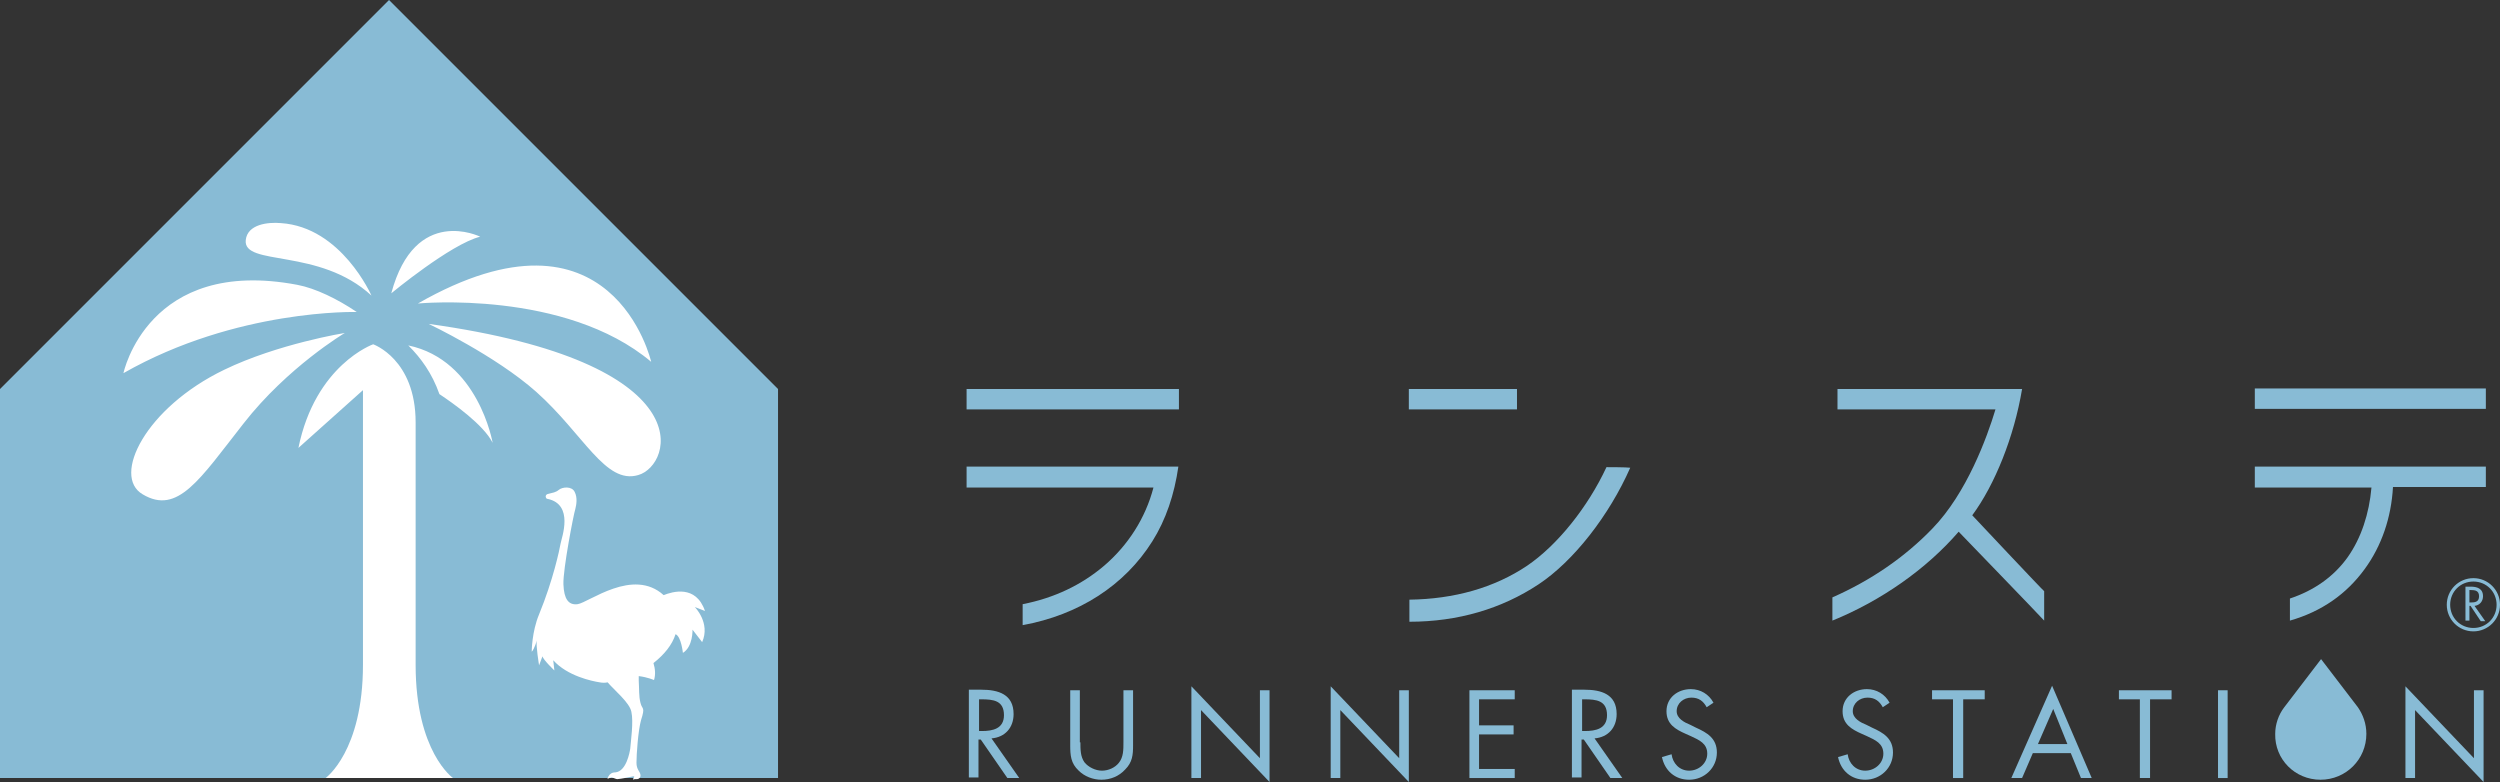
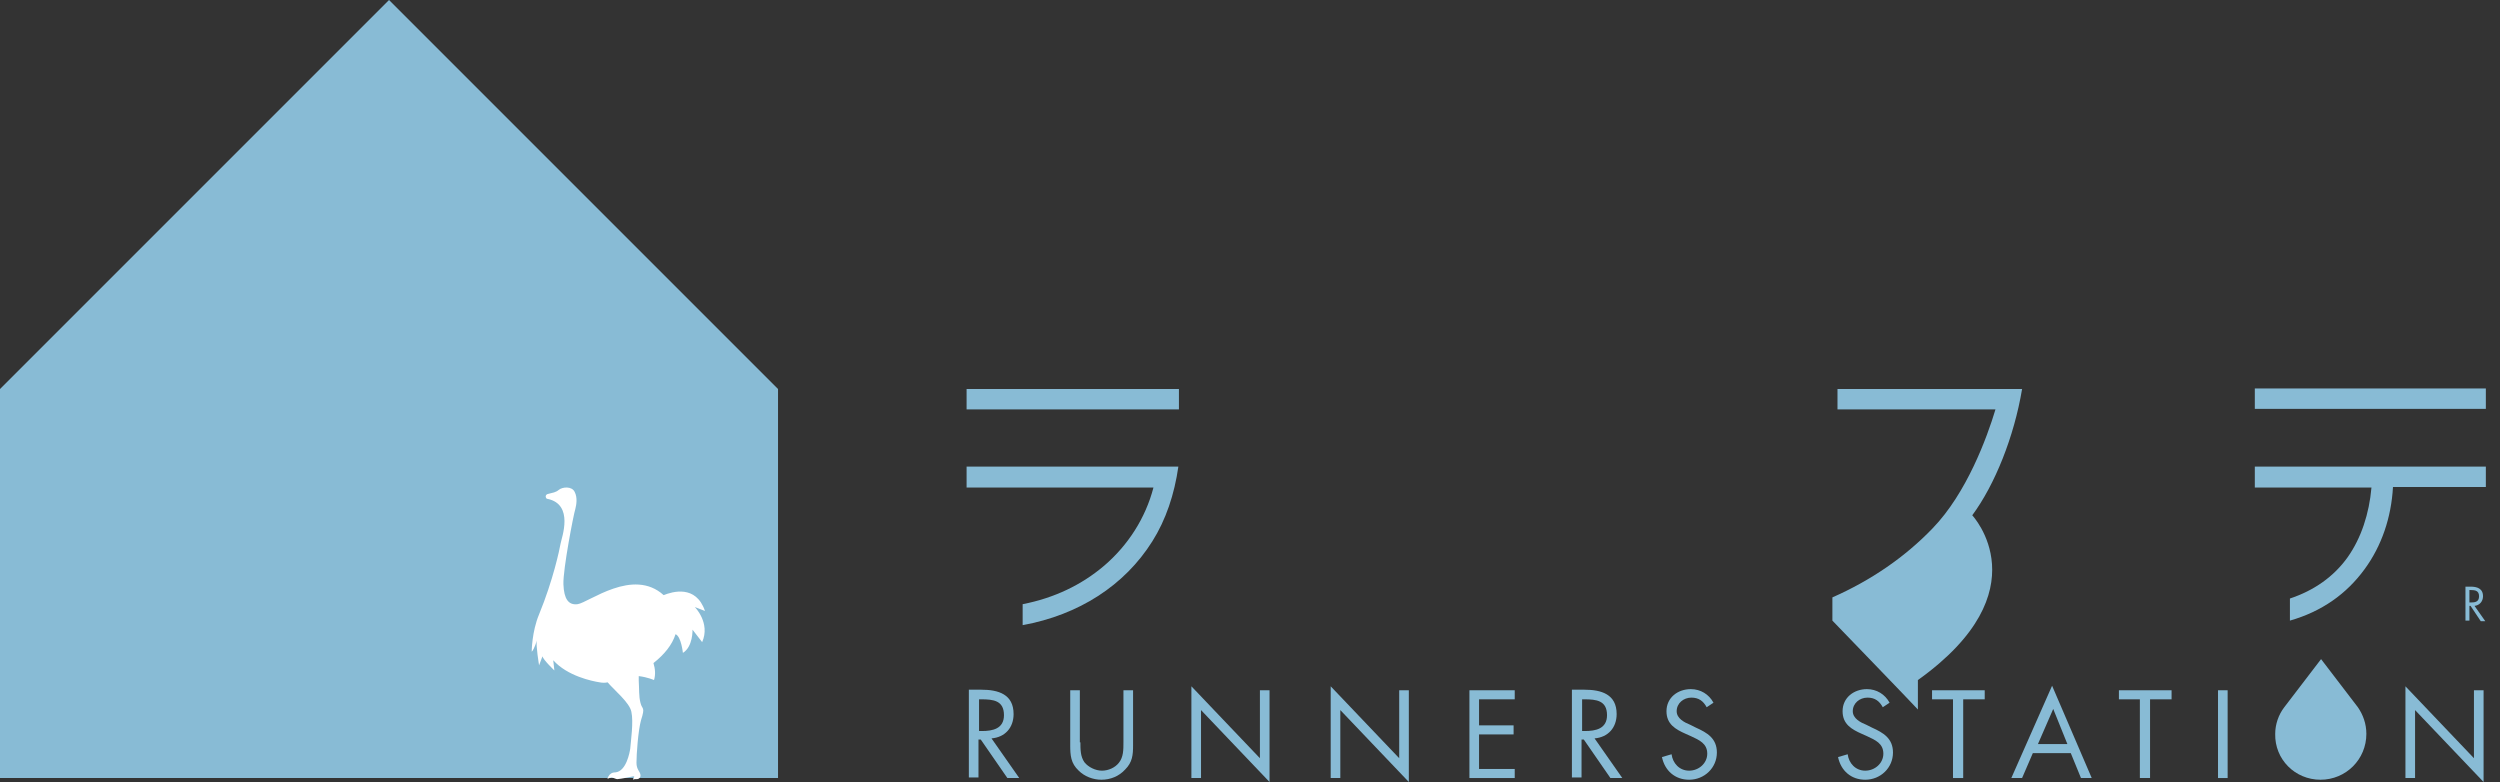
<svg xmlns="http://www.w3.org/2000/svg" version="1.1" id="レイヤー_1" x="0px" y="0px" viewBox="0 0 441.5 138.1" style="enable-background:new 0 0 441.5 138.1;" xml:space="preserve">
  <rect x="0" y="0" width="441.5" height="138.1" fill="#333333" stroke="none" />
  <style type="text/css">
	.st0{fill:#88BBD5;}
	.st1{fill-rule:evenodd;clip-rule:evenodd;fill:#FFFFFF;}
	.st2{fill:#FFFFFF;}
</style>
  <g>
    <g>
      <g>
        <polygon class="st0" points="68.7,0 0,68.7 0,137.4 68.7,137.4 137.4,137.4 137.4,68.7    " />
-         <path class="st1" d="M73.8,53.6c0,0,26-2.5,41.2,10.3C115,63.9,108.2,33.9,73.8,53.6z M63,55.1c0,0-21.2-0.6-41.2,10.8     c0,0,4.3-20.6,30.7-15.6C55.7,50.9,59.6,52.8,63,55.1z M39.6,65.3C25.7,72,19.7,84.1,25.2,87.3C31.4,91,35.3,84.6,43,74.8     c7.8-10,17.9-16,17.9-16S49.1,60.7,39.6,65.3z M75.7,57.2c0,0,11.8,5.6,19,12c8.4,7.5,12.2,16.4,18,14.7     C118.8,82.2,124.6,64,75.7,57.2z M49.6,39.4c-2.3-0.2-5.9,0.2-6.2,3c-0.5,4.7,13,1.3,22.2,9.8C65.6,52.2,60.3,40.1,49.6,39.4z      M87,78.2c-1.6-3.2-7-7-9.4-8.6c-1.3-3.7-3.3-6.4-5.4-8.5c0,0-0.1-0.1-0.1-0.1C84.5,63.6,87,78.2,87,78.2z M84.8,41.8     c-5.2,1.3-15.7,10-15.7,10C73.3,36.1,84.8,41.8,84.8,41.8z M80,137.4H57.5c0,0,6.6-4.7,6.6-20V68.9L52.7,79.1     c3-14.7,13.2-18.3,13.2-18.3s7.5,2.6,7.5,13.8c0,2.1,0,25.2,0,42.8C73.4,132.8,80,137.4,80,137.4z" />
        <path class="st2" d="M124.5,107.9c-1.6-4.7-5.8-3.4-7.3-2.8c-5.4-4.9-13.2,1.3-15.2,1.6c-1.6,0.2-2.4-0.9-2.5-3.5     c-0.1-2.6,1.8-12.4,2.1-13.3c0.2-0.8,0.4-2-0.1-3c-0.5-1.1-2.2-0.9-2.8-0.4c-0.6,0.5-1.1,0.5-1.8,0.7c-0.7,0.1-0.6,0.7-0.3,0.9     c0,0,0,0,0.1,0c4.7,1,2.5,6.8,2.3,7.9c-0.2,1.1-1.3,6.4-3.8,12.5c-1.3,3.1-1.3,6.6-1.3,6.6c0.5-0.5,0.9-2,0.9-2     c-0.2,0.8,0.4,4.4,0.4,4.4l0.6-1.6c0.1,0.6,2.1,2.5,2.1,2.5l-0.2-1.8c2.5,2.8,6.9,3.7,8.2,3.9c0.5,0.1,1,0.1,1.4,0     c1.2,1.4,3.9,3.6,4.2,5.2c0.4,1.8-0.1,5.2-0.2,6.5c-0.1,0.7-0.7,4-2.6,4.2c-0.4,0-0.7,0.1-0.9,0.3c-0.2,0.1-0.3,0.4-0.4,0.5     c-0.3,0.6,0,0.2,0.6,0.1c0.2,0,0.8,0.3,1,0.3c1.9-0.2,3.1-0.7,3-0.4c0,0.1-0.2,0.2-0.2,0.5c0,0,0.2-0.1,0.3-0.1     c0.1,0,0.3,0,0.4,0c0.3,0,0.7-0.3,0.6-0.8c-0.1-0.6-0.7-0.9-0.7-2.1c0-1.5,0.3-5.7,0.8-7.5c0.8-2.5,0.2-1.8-0.1-3.1     c-0.3-1.2-0.2-2.3-0.3-3.9c0-0.2,0-0.5,0-0.8c1.6,0.2,2.7,0.7,2.7,0.7c0.3-1,0.2-2-0.1-3c1.9-1.5,3.3-3.2,3.9-5.1     c1,0.4,1.3,3.3,1.3,3.3c1.8-1.1,1.7-4.1,1.7-4.1l1.7,2.2c1.5-3.4-1.3-6.2-1.3-6.2L124.5,107.9z" />
      </g>
      <g>
        <g>
          <path class="st0" d="M172.8,123.5h0.5c2.1,0,4,0.2,4,2.8c0,2.4-2,2.8-3.9,2.8h-0.5V123.5z M172.8,130.6h0.4l4.7,6.8h2.1l-4.9-7      c2.4-0.2,3.9-1.9,3.9-4.3c0-3.5-2.7-4.3-5.7-4.3h-2.2v15.5h1.7V130.6z" />
          <path class="st0" d="M190.8,131.1c0,1.2,0,2.5,0.7,3.5c0.7,0.9,2,1.5,3.1,1.5c1.1,0,2.3-0.5,3-1.4c0.8-1,0.8-2.3,0.8-3.6v-9.2      h1.7v9.7c0,1.7-0.1,3-1.4,4.3c-1.1,1.2-2.6,1.8-4.2,1.8c-1.5,0-3-0.6-4-1.6c-1.4-1.3-1.5-2.7-1.5-4.5v-9.7h1.7V131.1z" />
          <path class="st0" d="M210.4,121.2l12.1,12.7v-12h1.7v16.2l-12.1-12.7v12h-1.7V121.2z" />
          <path class="st0" d="M235,121.2l12.1,12.7v-12h1.7v16.2l-12.1-12.7v12H235V121.2z" />
          <path class="st0" d="M259.5,121.9h8v1.6h-6.3v4.6h6.1v1.6h-6.1v6.1h6.3v1.6h-8V121.9z" />
          <path class="st0" d="M279.3,123.5h0.5c2.1,0,4,0.2,4,2.8c0,2.4-2,2.8-3.9,2.8h-0.5V123.5z M279.3,130.6h0.4l4.7,6.8h2.1l-4.9-7      c2.4-0.2,3.9-1.9,3.9-4.3c0-3.5-2.7-4.3-5.7-4.3h-2.2v15.5h1.7V130.6z" />
          <path class="st0" d="M301.4,124.9c-0.6-1.1-1.4-1.7-2.7-1.7c-1.4,0-2.6,1-2.6,2.4c0,1.3,1.4,2,2.4,2.4l1,0.5      c2,0.9,3.7,1.9,3.7,4.4c0,2.7-2.2,4.8-4.9,4.8c-2.5,0-4.3-1.6-4.8-4l1.7-0.5c0.2,1.6,1.4,2.9,3.1,2.9c1.7,0,3.2-1.3,3.2-3      c0-1.8-1.4-2.4-2.9-3.1l-0.9-0.4c-1.8-0.8-3.4-1.7-3.4-4c0-2.4,2-3.9,4.3-3.9c1.7,0,3.2,0.9,4,2.4L301.4,124.9z" />
        </g>
        <g>
          <path class="st0" d="M332.5,124.9c-0.6-1.1-1.4-1.7-2.7-1.7c-1.4,0-2.6,1-2.6,2.4c0,1.3,1.4,2,2.4,2.4l1,0.5      c2,0.9,3.7,1.9,3.7,4.4c0,2.7-2.2,4.8-4.9,4.8c-2.5,0-4.3-1.6-4.8-4l1.7-0.5c0.2,1.6,1.4,2.9,3.1,2.9c1.7,0,3.2-1.3,3.2-3      c0-1.8-1.4-2.4-2.9-3.1l-0.9-0.4c-1.8-0.8-3.4-1.7-3.4-4c0-2.4,2-3.9,4.3-3.9c1.7,0,3.2,0.9,4,2.4L332.5,124.9z" />
          <path class="st0" d="M346.6,137.4h-1.7v-13.9h-3.7v-1.6h9.3v1.6h-3.8V137.4z" />
          <path class="st0" d="M365.1,131.4h-5.2l2.7-6.2L365.1,131.4z M365.7,133l1.8,4.4h1.9l-7-16.3l-7.2,16.3h1.9l1.9-4.4H365.7z" />
          <path class="st0" d="M379.6,137.4h-1.7v-13.9h-3.7v-1.6h9.3v1.6h-3.8V137.4z" />
          <path class="st0" d="M393.4,137.4h-1.7v-15.5h1.7V137.4z" />
          <path class="st0" d="M424.8,121.2l12.1,12.7v-12h1.7v16.2l-12.1-12.7v12h-1.7V121.2z" />
          <path class="st0" d="M409.8,137.7c4.5,0,8.1-3.6,8.1-8.1c0-1.8-0.6-3.4-1.5-4.7l0,0l-6.5-8.5l0,0l-6.5,8.5l0,0      c-1,1.3-1.6,3-1.6,4.7C401.7,134.1,405.3,137.7,409.8,137.7" />
        </g>
      </g>
      <g>
        <g>
-           <path class="st0" d="M348.3,91c4-5.4,7.4-13.9,8.8-22.3l0,0l0,0l0,0l0,0h-32.6v3.6h27.9c-1.5,5-5.1,14.8-11.1,21      c-4.9,5.1-10.9,9.2-17.7,12.2c0,0.3,0,3.5,0,4.1c8.6-3.5,16.6-9.1,22.3-15.7c0,0,14.4,14.9,15.1,15.7c0-0.9,0-5,0-5.2      C360.8,104.3,348.3,91,348.3,91z" />
+           <path class="st0" d="M348.3,91c4-5.4,7.4-13.9,8.8-22.3l0,0l0,0l0,0l0,0h-32.6v3.6h27.9c-1.5,5-5.1,14.8-11.1,21      c-4.9,5.1-10.9,9.2-17.7,12.2c0,0.3,0,3.5,0,4.1c0,0,14.4,14.9,15.1,15.7c0-0.9,0-5,0-5.2      C360.8,104.3,348.3,91,348.3,91z" />
          <path class="st0" d="M439,68.6v3.6h-40.8v-3.6H439z M398.1,86.1h20.7c-0.4,4.6-1.8,8.9-4.2,12.3c-2.5,3.5-6,5.9-10.2,7.3      c0,0.3,0,3.4,0,3.9c5.6-1.6,10-4.7,13.2-9.1c3-4.1,4.7-9.1,5-14.5H439v-3.6h-40.8V86.1z" />
          <path class="st0" d="M208.2,72.3h-37.5v-3.6h37.5V72.3z M170.7,82.5v3.6h33c-1.4,5.4-4.5,10.2-8.7,13.8c-4,3.4-8.8,5.7-14.4,6.8      c0,0.3,0,3.3,0,3.7c9.9-1.8,18-7,22.9-14.8c2.4-3.8,3.9-8.3,4.6-13.2H170.7z" />
-           <path class="st0" d="M267.9,72.3h-19.1v-3.6h19.1V72.3z M283.7,82.5c-3.3,7.1-8.7,13.8-14,17.4c-5.8,3.9-12.9,5.9-20.8,6      c0,0.4,0,3.5,0,3.9c8.6,0,16.3-2.3,22.8-6.6c6.2-4.1,12.5-12.2,16.2-20.6C287.2,82.5,283.9,82.5,283.7,82.5z" />
        </g>
        <g>
          <g>
            <path class="st0" d="M436.1,109.6h-0.7v-6h0.9c1.1,0,2.2,0.3,2.2,1.7c0,0.9-0.6,1.6-1.5,1.7l1.9,2.7h-0.8l-1.8-2.7h-0.2V109.6z        M436.1,106.4h0.2c0.8,0,1.5-0.1,1.5-1.1c0-1-0.7-1.1-1.5-1.1h-0.2V106.4z" />
          </g>
-           <path class="st0" d="M436.8,111.5c-2.6,0-4.7-2.1-4.7-4.7c0-2.6,2.1-4.7,4.7-4.7c2.6,0,4.7,2.1,4.7,4.7      C441.5,109.4,439.4,111.5,436.8,111.5L436.8,111.5z M436.8,102.7c-2.3,0-4.1,1.8-4.1,4.1c0,2.3,1.8,4.1,4.1,4.1      c2.3,0,4.1-1.8,4.1-4.1C440.9,104.5,439.1,102.7,436.8,102.7L436.8,102.7z" />
        </g>
      </g>
    </g>
  </g>
</svg>